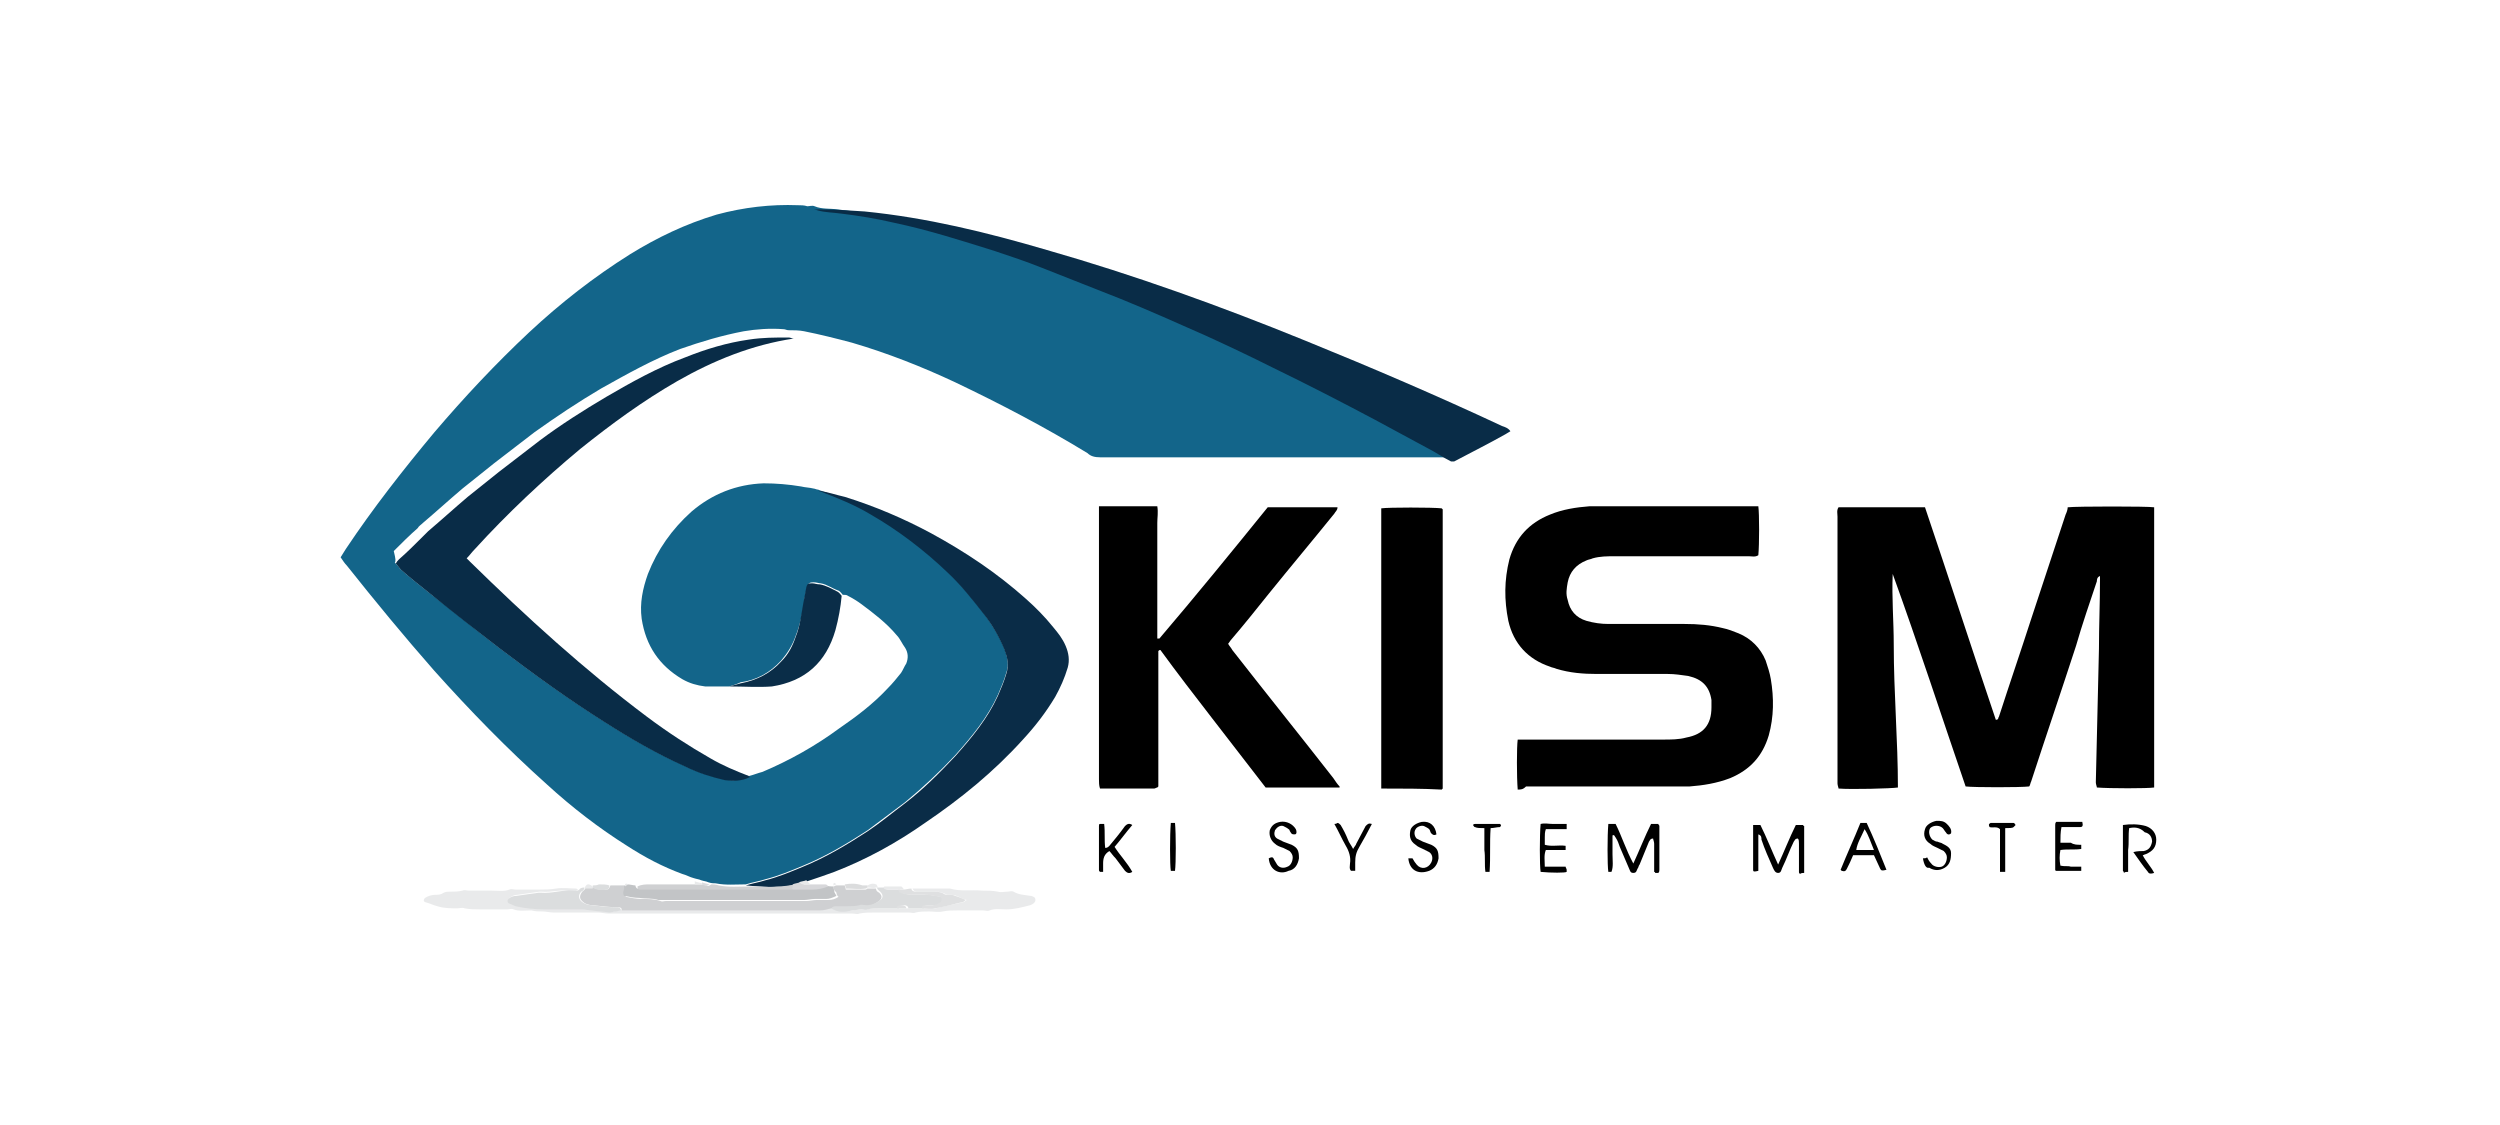
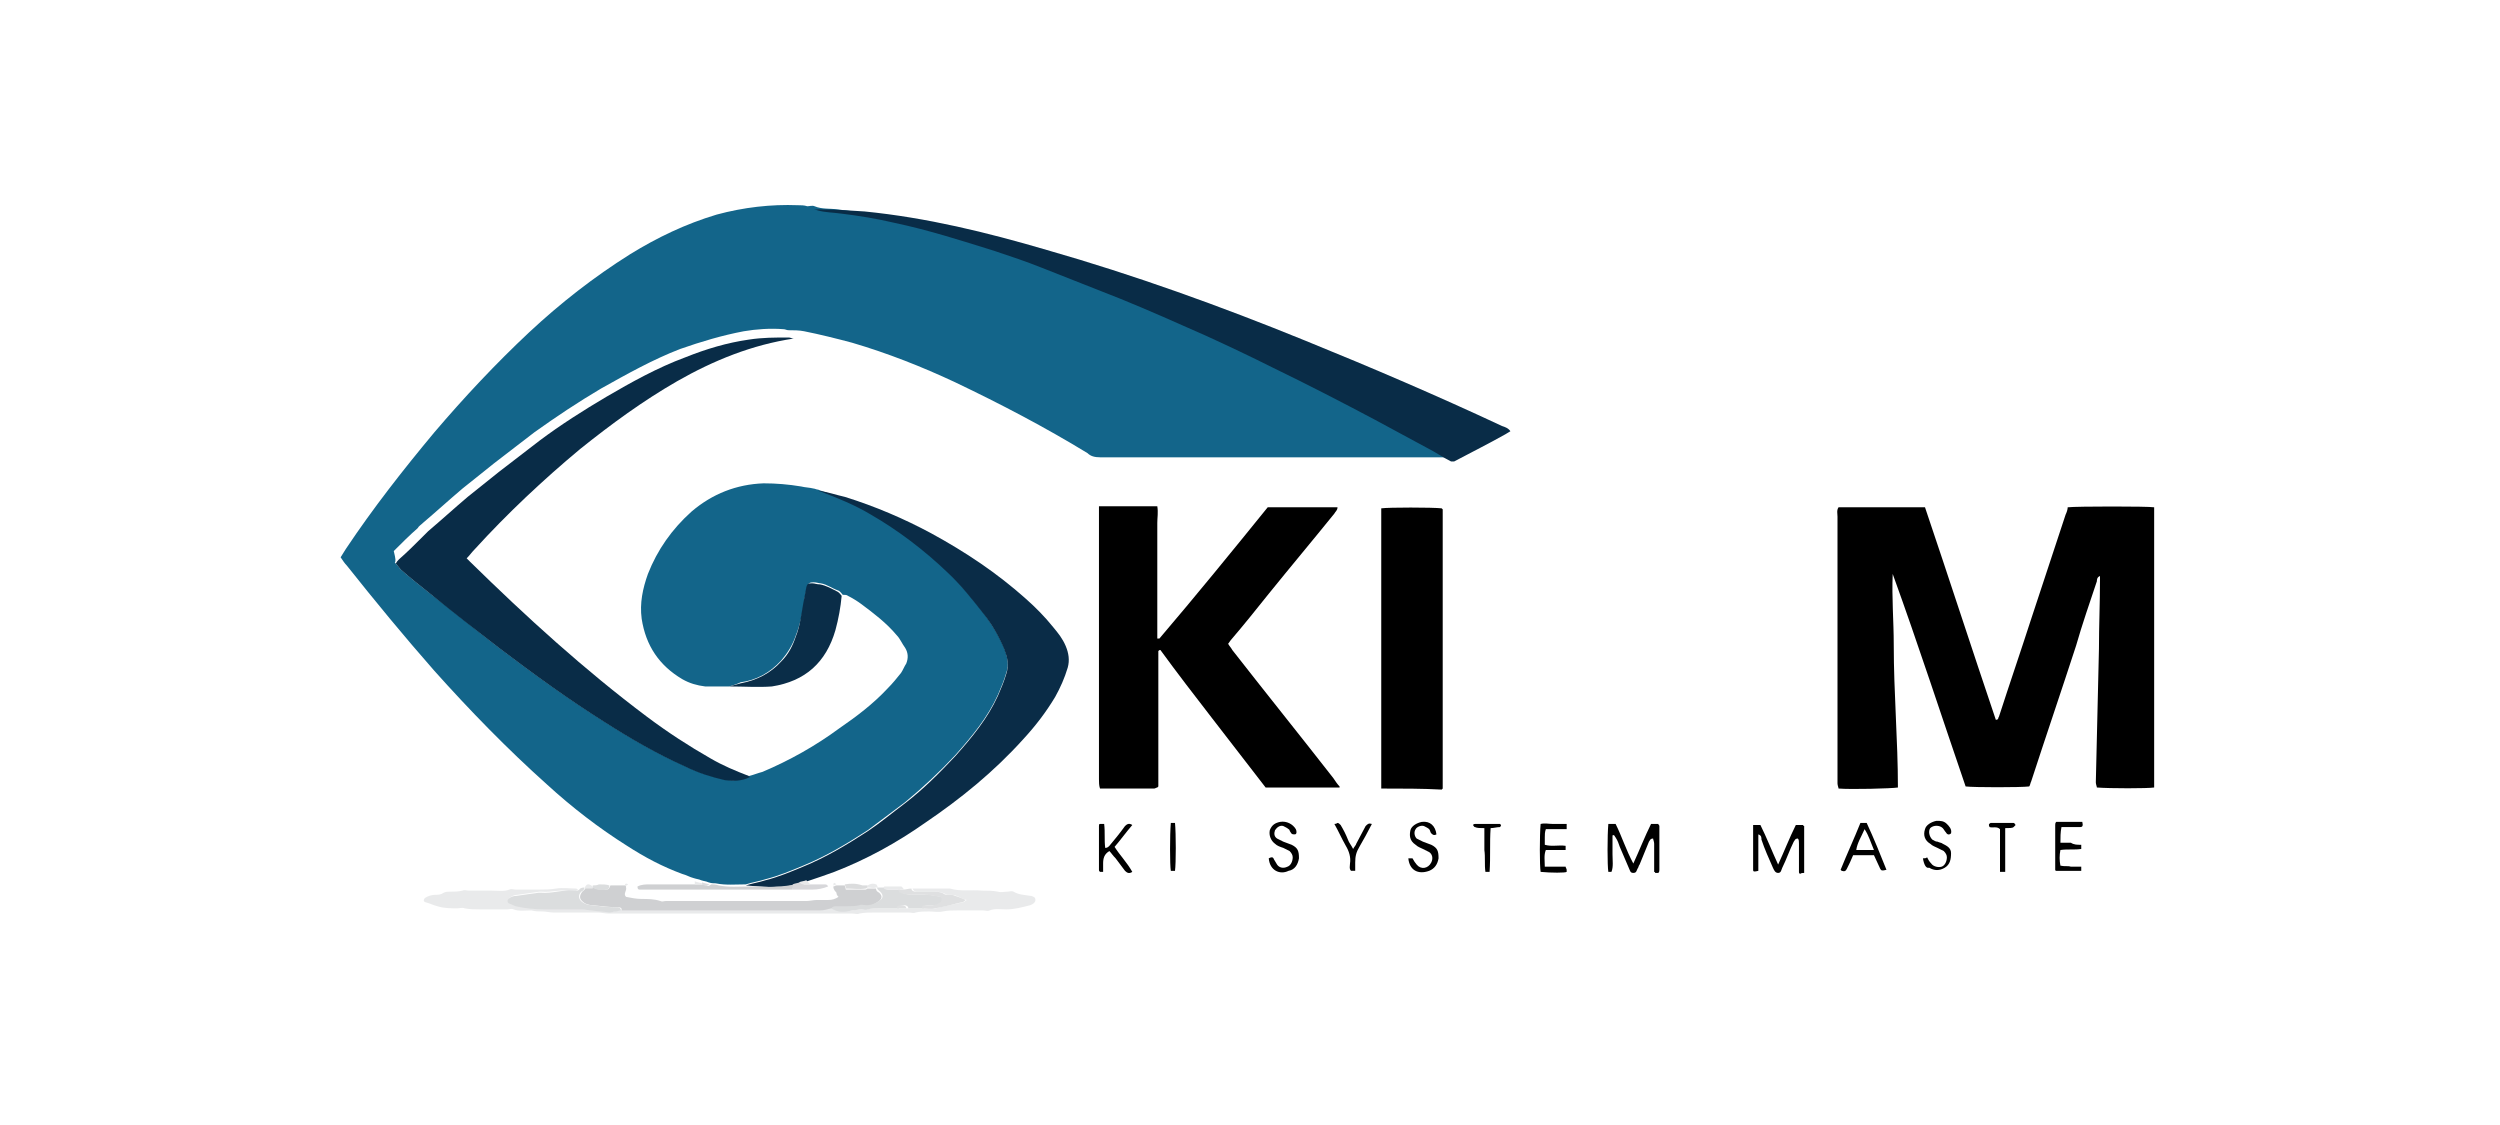
<svg xmlns="http://www.w3.org/2000/svg" id="Aerco" x="0px" y="0px" viewBox="0 0 240 108" style="enable-background:new 0 0 240 108;" xml:space="preserve">
  <style type="text/css"> .st0{fill:#13658A;} .st1{fill:#092C47;} .st2{fill:#0A2C47;} .st3{fill:#E9EAEB;} .st4{fill:#CFD0D2;} .st5{fill:#0A2D48;} .st6{fill:#C2C4C6;} .st7{fill:#DBDDDE;} .st8{fill:#DFE0E1;} .st9{fill:#D7D7DA;} .st10{fill:#DBDCDD;} .st11{fill:#DADBDE;} </style>
  <g>
    <path class="st0" d="M70,65.9c-0.8,0-1.6,0-2.3,0c-0.8-0.1-1.5-0.3-2.2-0.7c-2.2-1.3-3.5-3.2-3.9-5.8c-0.2-1.5,0.1-2.9,0.6-4.3 c0.9-2.3,2.3-4.3,4.2-6c2-1.7,4.3-2.6,6.9-2.7c1.2,0,2.4,0.1,3.6,0.3c0.4,0.1,0.8,0.1,1.2,0.2c0.1,0,0.3,0.1,0.4,0.1 c0.1,0,0.2,0.1,0.3,0.1c1.7,0.6,3.3,1.3,4.8,2.2c2.7,1.5,5.1,3.4,7.3,5.5c1.3,1.2,2.4,2.6,3.5,4c0.8,1.1,1.5,2.2,2,3.4 c0.3,0.8,0.5,1.6,0.2,2.4c-0.2,0.7-0.5,1.4-0.8,2.1c-1,2.2-2.5,4-4.1,5.8c-1.5,1.6-3.1,3.1-4.8,4.5c-1.2,0.9-2.4,1.8-3.6,2.7 c-2,1.3-4,2.5-6.2,3.4c-1.2,0.5-2.4,1-3.6,1.3c-0.6,0.2-1.3,0.3-1.9,0.5c-1,0-1.9,0.1-2.9-0.1c-0.2,0-0.4,0-0.7-0.1 c-0.2-0.1-0.4-0.1-0.7-0.2c-0.2-0.1-0.4-0.1-0.7-0.2c-0.4-0.1-0.7-0.3-1.1-0.4c-1.9-0.7-3.6-1.6-5.3-2.7c-2.7-1.7-5.3-3.7-7.7-5.9 c-3.8-3.4-7.4-7.1-10.8-10.9c-2.9-3.3-5.7-6.7-8.4-10.1c-0.2-0.2-0.4-0.5-0.6-0.8c0.2-0.3,0.3-0.5,0.5-0.8 c2.6-3.9,5.5-7.6,8.5-11.2c2.9-3.4,5.9-6.6,9.1-9.6c3-2.8,6.2-5.3,9.7-7.5c2.6-1.6,5.3-2.9,8.3-3.8c2.6-0.7,5.2-1,7.8-0.9 c0.3,0,0.6,0,0.9,0.1c0.2,0,0.5-0.1,0.7,0c0.7,0.3,1.5,0.2,2.2,0.3c1.8,0.2,3.5,0.5,5.2,0.9c3.2,0.7,6.4,1.7,9.6,2.7 c1.5,0.5,3,1,4.5,1.6c2.5,1,5.1,1.9,7.6,3c2.7,1.1,5.4,2.3,8.1,3.5c2.2,1,4.4,2,6.5,3.1c3.3,1.6,6.6,3.3,9.8,5 c1.7,0.9,3.3,1.8,5,2.7c0.8,0.4,1.5,0.9,2.3,1.3c-0.4,0-0.8,0-1.2,0c-4.9,0-9.8,0-14.7,0c-4.7,0-9.3,0-14,0c-1.2,0-2.3,0-3.5,0 c-0.5,0-0.9-0.1-1.2-0.4c-4.1-2.5-8.3-4.7-12.7-6.8c-3.2-1.5-6.5-2.8-9.9-3.8c-1.5-0.4-3.1-0.8-4.6-1.1c-0.5-0.1-1-0.1-1.5-0.1 c-0.2,0-0.3-0.1-0.5-0.1c-1.3-0.1-2.6,0-3.8,0.2c-2.1,0.4-4.1,1-6.1,1.7c-2.6,1-5.1,2.4-7.6,3.8c-2.2,1.3-4.3,2.7-6.4,4.2 c-1.3,1-2.6,2-3.9,3c-1,0.8-2,1.6-3,2.4c-1.3,1.1-2.5,2.2-3.8,3.3c-0.2,0.2-0.4,0.3-0.5,0.5c-0.8,0.7-1.5,1.4-2.3,2.2 C38,53.7,38,53.9,37.9,54c0.2,0.2,0.4,0.4,0.5,0.6c0.9,0.8,1.9,1.6,2.8,2.3c2.2,1.7,4.4,3.5,6.6,5.2c3.3,2.5,6.6,4.9,10.1,7.1 c2.5,1.6,5.1,3.1,7.8,4.3c1.2,0.6,2.5,1,3.8,1.3c0.8,0.2,1.7,0.1,2.4-0.3c0.4-0.1,0.9-0.3,1.3-0.4c2.6-1.1,5.1-2.5,7.4-4.2 c1.6-1.1,3.2-2.3,4.6-3.8c0.5-0.5,0.9-1,1.3-1.5c0.2-0.3,0.3-0.6,0.5-0.9c0.2-0.5,0.2-1-0.1-1.5c-0.3-0.4-0.5-0.9-0.8-1.2 c-1-1.2-2.2-2.1-3.4-3c-0.4-0.3-0.9-0.6-1.3-0.8c-0.1-0.1-0.3-0.1-0.5-0.1c-0.1-0.1-0.2-0.3-0.4-0.4c-0.6-0.2-1.1-0.6-1.7-0.7 c-0.2,0-0.4-0.1-0.7-0.1c-0.4,0-0.5,0.1-0.6,0.4c-0.1,0.5-0.3,1.1-0.3,1.6C77,59,76.8,60,76.4,61c-0.3,0.9-0.8,1.7-1.4,2.4 c-1.1,1.2-2.4,1.9-3.9,2.1C70.7,65.7,70.3,65.8,70,65.9z" />
    <path d="M181.7,55.1c-0.1,2.3,0.1,4.5,0.1,6.8c0,2.3,0.1,4.6,0.2,6.9c0.1,2.3,0.2,4.5,0.2,6.8c-0.6,0.1-4.5,0.2-5.7,0.1 c0-0.1-0.1-0.3-0.1-0.5c0-0.9,0-1.8,0-2.8c0-7.6,0-15.2,0-22.8c0-0.3-0.1-0.6,0.1-0.9c2.7,0,5.5,0,8.3,0c2.3,6.8,4.5,13.6,6.8,20.4 c0.3,0,0.2-0.2,0.3-0.3c1-3.1,2.1-6.3,3.1-9.4c1.1-3.3,2.2-6.7,3.3-10c0.1-0.2,0.2-0.5,0.2-0.7c0.9-0.1,7.7-0.1,8.3,0 c0,9,0,17.9,0,26.9c-0.6,0.1-4.3,0.1-5.5,0c0-0.1-0.1-0.3-0.1-0.5c0.1-4.3,0.2-8.6,0.3-12.8c0-2.2,0.1-4.4,0.1-6.7 c0-0.1,0-0.2,0-0.3c-0.3,0.1-0.3,0.4-0.3,0.5c-0.7,2.1-1.4,4.1-2,6.2c-1.4,4.3-2.9,8.7-4.3,13c-0.1,0.2-0.1,0.4-0.2,0.5 c-0.8,0.1-5.3,0.1-6.1,0C186.4,68.8,184.2,62,181.7,55.1z" />
-     <path d="M145.7,75.8c-0.1-1.2-0.1-4.1,0-4.8c0.3,0,0.6,0,0.9,0c4.3,0,8.7,0,13,0c0.8,0,1.6,0,2.3-0.2c1.6-0.3,2.4-1.2,2.4-2.9 c0-0.2,0-0.4,0-0.7c-0.2-1.3-0.9-2-2.2-2.3c-0.7-0.1-1.3-0.2-2-0.2c-2.3,0-4.6,0-6.8,0c-1.3,0-2.6-0.1-3.9-0.5 c-0.2-0.1-0.4-0.1-0.6-0.2c-2.1-0.7-3.5-2.2-4-4.4c-0.4-2-0.4-3.9,0.1-5.9c0.6-2.1,1.9-3.5,3.9-4.3c1.2-0.5,2.5-0.7,3.8-0.8 c0.6,0,1.2,0,1.7,0c4.6,0,9.1,0,13.7,0c0.3,0,0.5,0,0.8,0c0.1,0.7,0.1,3.7,0,4.7c-0.3,0.2-0.6,0.1-0.9,0.1c-4.3,0-8.6,0-12.9,0 c-0.7,0-1.4,0-2.1,0.2c-0.2,0.1-0.4,0.1-0.6,0.2c-1,0.4-1.6,1.1-1.8,2.1c-0.1,0.6-0.2,1.1,0,1.7c0.2,1,0.8,1.7,1.8,2 c0.7,0.2,1.4,0.3,2.1,0.3c2.4,0,4.9,0,7.3,0c1.3,0,2.5,0.1,3.7,0.4c0.5,0.1,1,0.3,1.5,0.5c1.2,0.5,2.1,1.4,2.6,2.6 c0.2,0.6,0.4,1.2,0.5,1.8c0.3,1.8,0.3,3.6-0.2,5.4c-0.6,2-1.8,3.3-3.7,4.1c-1.3,0.5-2.6,0.7-3.9,0.8c-0.4,0-0.8,0-1.2,0 c-4.8,0-9.7,0-14.5,0C146.2,75.8,146,75.8,145.7,75.8z" />
    <path d="M121.7,48.7c2.2,0,4.4,0,6.7,0c0,0.3-0.2,0.4-0.3,0.6c-2.1,2.6-4.2,5.1-6.3,7.7c-1.2,1.5-2.4,3-3.6,4.4 c-0.1,0.1-0.2,0.3-0.3,0.4c0.1,0.2,0.3,0.4,0.4,0.6c3.2,4.1,6.5,8.2,9.7,12.3c0.2,0.3,0.4,0.6,0.6,0.8c0,0.1,0,0.1,0,0.1 c0,0,0,0-0.1,0c-2.3,0-4.7,0-7,0c-1.7-2.2-3.4-4.4-5.1-6.6c-1.7-2.2-3.4-4.4-5-6.6c-0.1,0-0.1,0-0.2,0.1c0,0,0,0.1,0,0.1 c0,0,0,0.1,0,0.1c0,0.1,0,0.2,0,0.3c0,4.1,0,8.1,0,12.2c0,0.1,0,0.1,0,0.2c0,0,0,0.1,0,0.1c0,0,0,0-0.1,0.1c-0.1,0-0.2,0.1-0.3,0.1 c-1.7,0-3.3,0-5,0c-0.1,0-0.1,0-0.2,0c-0.1-0.3-0.1-0.6-0.1-0.9c0-4.7,0-9.3,0-14c0-3.7,0-7.4,0-11.2c0-0.3,0-0.6,0-1 c1.8,0,3.5,0,5.2,0c0.1,0,0.3,0,0.4,0c0.1,0.6,0,1.1,0,1.6c0,0.5,0,1.1,0,1.6c0,0.5,0,1.1,0,1.6s0,1.1,0,1.6s0,1.1,0,1.6 s0,1.1,0,1.6c0,0.5,0,1.1,0,1.6c0,0.5,0,1,0,1.5c0.1,0,0.1,0,0.1,0c0,0,0.1,0,0.1,0C114.8,57.2,118.3,52.9,121.7,48.7z" />
    <path class="st1" d="M72,74.6c-0.8,0.4-1.6,0.4-2.4,0.3c-1.3-0.3-2.6-0.7-3.8-1.3c-2.7-1.2-5.3-2.7-7.8-4.3 c-3.5-2.2-6.8-4.6-10.1-7.1c-2.2-1.7-4.4-3.4-6.6-5.2c-1-0.8-1.9-1.5-2.8-2.3c-0.2-0.2-0.3-0.4-0.5-0.6c0.1-0.2,0.2-0.3,0.3-0.4 c0.8-0.7,1.5-1.4,2.3-2.2c0.2-0.2,0.4-0.4,0.5-0.5c1.3-1.1,2.5-2.2,3.8-3.3c1-0.8,2-1.6,3-2.4c1.3-1,2.6-2,3.9-3 c2-1.5,4.2-2.9,6.4-4.2c2.4-1.4,4.9-2.8,7.6-3.8c2-0.8,4-1.4,6.1-1.7c1.3-0.2,2.5-0.2,3.8-0.2c0.2,0,0.3,0.1,0.5,0.1 c-4,0.6-7.7,2.1-11.2,4.1c-3.3,1.9-6.3,4.1-9.3,6.5c-3.6,3-7,6.2-10.1,9.6c-0.3,0.3-0.5,0.6-0.8,0.9c0.1,0.1,0.2,0.2,0.3,0.3 c5.4,5.3,11,10.4,17,14.9c2,1.5,4,2.8,6.1,4c1.2,0.7,2.4,1.2,3.7,1.7C71.8,74.5,71.9,74.5,72,74.6z" />
    <path class="st1" d="M139.3,44.3c-0.8-0.4-1.5-0.9-2.3-1.3c-1.7-0.9-3.3-1.8-5-2.7c-3.2-1.7-6.5-3.4-9.8-5 c-2.2-1.1-4.3-2.1-6.5-3.1c-2.7-1.2-5.4-2.4-8.1-3.5c-2.5-1-5.1-2-7.6-3c-1.5-0.6-3-1.1-4.5-1.6c-3.2-1-6.3-2-9.6-2.7 c-1.7-0.4-3.5-0.7-5.2-0.9c-0.7-0.1-1.5-0.1-2.2-0.3c-0.2-0.1-0.5,0-0.7,0c0.3,0,0.5-0.1,0.8-0.1c1.5,0,2.9,0.1,4.4,0.2 c6,0.6,11.7,2,17.5,3.7c8.4,2.4,16.7,5.4,24.8,8.7c6.4,2.6,12.7,5.3,18.9,8.2c0.3,0.1,0.6,0.2,0.8,0.5c-0.2,0.1-0.3,0.2-0.5,0.3 c-1.6,0.9-3.2,1.7-4.9,2.6C139.6,44.3,139.4,44.3,139.3,44.3z" />
    <path class="st2" d="M71.6,85c0.6-0.2,1.3-0.3,1.9-0.5c1.2-0.3,2.4-0.8,3.6-1.3c2.2-0.9,4.2-2.1,6.2-3.4c1.2-0.8,2.4-1.8,3.6-2.7 c1.7-1.3,3.3-2.9,4.8-4.5c1.6-1.8,3.1-3.6,4.1-5.8c0.3-0.7,0.6-1.4,0.8-2.1c0.3-0.9,0.1-1.6-0.2-2.4c-0.5-1.2-1.2-2.4-2-3.4 c-1.1-1.4-2.2-2.8-3.5-4c-2.2-2.1-4.7-4-7.3-5.5c-1.5-0.9-3.2-1.6-4.8-2.2c-0.1,0-0.2-0.1-0.3-0.1c0.9,0.1,1.7,0.4,2.6,0.6 c2.9,0.9,5.7,2.1,8.3,3.5c3.3,1.8,6.3,3.8,9.1,6.3c0.9,0.8,1.8,1.7,2.6,2.7c0.5,0.6,0.9,1.1,1.2,1.8c0.3,0.7,0.4,1.4,0.2,2.1 c-0.3,1-0.7,1.9-1.2,2.8c-0.9,1.5-1.9,2.8-3.1,4.1c-2.8,3.1-6,5.7-9.4,8c-2.7,1.9-5.6,3.5-8.7,4.7c-0.8,0.3-1.7,0.6-2.6,0.9 c-0.2,0.1-0.5,0.1-0.7,0.2c-0.2,0.1-0.4,0.1-0.7,0.2c-0.6,0.1-1.2,0.2-1.8,0.2C73.4,85.1,72.5,85.1,71.6,85z" />
    <path d="M132.6,75.7c0-9,0-18,0-26.9c0.7-0.1,4.9-0.1,5.8,0c0,0,0,0,0.1,0.1c0,0,0,0.1,0,0.1c0,8.8,0,17.7,0,26.5 c0,0.1,0,0.2,0,0.2c0,0,0,0-0.1,0.1C136.6,75.7,134.6,75.7,132.6,75.7z" />
    <path class="st3" d="M87.6,85.3c1.1,0,2.2,0,3.3,0c0.1,0,0.2,0,0.3,0c1,0.3,2,0.1,3.1,0.2c0.5,0,1,0,1.5,0.1c0.3,0.1,0.6,0,0.9,0 c0.2,0,0.4-0.1,0.6,0c0.5,0.3,1,0.3,1.6,0.4c0,0,0.1,0,0.1,0c0.2,0.1,0.4,0.1,0.4,0.4c0,0.2-0.2,0.4-0.5,0.5 c-0.8,0.2-1.5,0.4-2.3,0.4c-0.5,0-1.1-0.1-1.6,0.1c-0.2,0.1-0.4,0-0.6,0c-0.8,0-1.7,0-2.5,0c-0.5,0-0.9,0-1.4,0.1 c-0.4,0.1-0.9,0-1.3,0c-0.4,0-0.9,0-1.3,0.1c-0.2,0.1-0.4,0-0.7,0c-1,0-2.1,0-3.1,0c-0.6,0-1.1,0-1.6,0.1c-0.2,0.1-0.4,0-0.7,0 c-7.8,0-15.6,0-23.4,0c-0.3,0-0.7-0.1-1-0.1c-0.2,0-0.5,0-0.7,0c-1.2,0-2.4,0-3.6,0c-0.3,0-0.7-0.1-1-0.1c-0.4,0-0.7,0-1.1-0.1 c-0.6,0-1.2,0.1-1.7-0.1c-0.2-0.1-0.4,0-0.6,0c-0.9,0-1.7,0-2.6,0c-0.5,0-1,0-1.5-0.1c-0.2-0.1-0.5,0-0.7,0c-0.6,0-1.3,0-1.9-0.2 c-0.4-0.1-0.8-0.3-1.2-0.4c-0.2-0.1-0.1-0.3,0-0.4c0.3-0.2,0.7-0.3,1-0.3c0.3,0,0.5,0,0.8-0.2c0.2-0.1,0.4-0.1,0.6-0.1 c0.4,0,0.8,0,1.2-0.1c0.2-0.1,0.4,0,0.6,0c0.7,0,1.5,0,2.2,0c0.6,0,1.2,0.1,1.7-0.1c0.2-0.1,0.4,0,0.6,0c0.8,0,1.6,0,2.3,0 c0.5,0,1,0,1.6-0.1c0.6-0.1,1.3,0,1.9,0c0.1,0,0.1,0.1,0.2,0.1c-0.2,0.2-0.5,0.2-0.7,0.2C54,85.3,53,85.7,52,85.6 c-0.1,0-0.1,0-0.2,0c-0.7,0.1-1.4,0.2-2.1,0.3c-0.3,0-0.5,0.1-0.8,0.3c-0.1,0.1-0.1,0.3,0,0.4c0.2,0.1,0.4,0.3,0.7,0.3 c0.9,0.2,1.8,0.4,2.7,0.3c1.2,0,2.4,0,3.7,0c0.3,0,0.6,0.1,0.9,0.1c0.6,0.1,1.1,0.2,1.7,0.2c0.2,0,0.4,0,0.6-0.1 c0.2,0,0.3-0.1,0.5-0.1c6.3,0,12.7,0,19,0c0.4,0,0.8-0.1,1.1-0.2c0.6,0.3,1.2,0.4,1.9,0.3c0.3,0,0.6-0.1,0.9-0.1c0.2,0,0.4,0,0.6,0 c0.3-0.1,0.7-0.1,1.1-0.1c0.6,0,1.3,0,1.9,0c0.3,0,0.6,0,0.8,0c0.5,0,1,0,1.5,0c0.4,0,0.9,0,1.3,0c0.9-0.2,1.8-0.4,2.7-0.6 c0.1,0,0.1-0.1,0.3-0.2c-0.4-0.1-0.7-0.3-1-0.4c-0.2-0.1-0.4-0.1-0.6-0.1c-0.2,0-0.3,0-0.5-0.1c-0.4-0.2-0.7-0.2-1.1-0.2 c-0.5,0-1.1,0-1.6,0C87.8,85.6,87.7,85.5,87.6,85.3z" />
    <path class="st4" d="M79.8,87.2c-0.4,0.1-0.7,0.2-1.1,0.2c-6.3,0-12.7,0-19,0c0-0.2-0.1-0.3-0.3-0.3c-0.8,0-1.6-0.1-2.5-0.2 c-0.3,0-0.7-0.1-0.9-0.3c-0.4-0.3-0.4-0.6-0.1-1c0.1-0.1,0.3-0.2,0.3-0.4c0,0,0,0,0,0c0.3,0,0.6,0,0.8,0c0.4,0.3,0.8,0.1,1.2,0.2 c0.3,0,0.3-0.2,0.4-0.4c0.5,0,1,0,1.5,0c0,0.1,0,0.1,0,0.2c0.1,0.3-0.3,0.6,0,0.9c0.5,0.1,1,0.2,1.5,0.2c0.6,0,1.2,0,1.8,0.2 c0.2,0.1,0.3,0,0.5,0c4.3,0,8.5,0,12.8,0c0.2,0,0.4,0,0.7,0c0.3,0,0.7-0.1,1-0.1c0.4,0,0.7,0,1.1,0c0.4,0,0.7-0.1,1-0.3 c-0.1-0.1-0.2-0.2-0.2-0.4C80,85.4,80,85.2,80,85.1l0,0c0.1,0,0.2-0.1,0.3-0.1c0.3,0,0.5,0,0.8,0c0,0.1,0.1,0.3,0.1,0.4 c0.6,0,1.3,0,1.9,0c0.1,0,0.1-0.1,0.2-0.1c0.3,0,0.6,0,0.8,0c0,0.2,0.1,0.3,0.3,0.4c0.3,0.3,0.3,0.5,0,0.8 c-0.4,0.3-0.8,0.5-1.3,0.5c-0.2,0-0.5,0-0.7,0c-0.4,0.1-0.8,0.1-1.2,0.1c-0.4,0-0.7,0-1.1,0C80,87.1,79.9,87.2,79.8,87.2z" />
    <path class="st5" d="M70,65.9c0.4-0.1,0.7-0.2,1.1-0.3c1.6-0.3,2.9-1,3.9-2.1c0.7-0.7,1.1-1.5,1.4-2.4c0.4-1,0.5-2,0.7-3.1 c0.1-0.5,0.2-1.1,0.3-1.6c0.1-0.4,0.2-0.4,0.6-0.4c0.2,0,0.4,0.1,0.7,0.1c0.6,0.1,1.1,0.4,1.7,0.7c0.2,0.1,0.3,0.3,0.4,0.4 c-0.1,1.1-0.3,2.2-0.6,3.3c-0.9,3.1-2.9,4.9-6.1,5.4C72.8,66,71.4,65.9,70,65.9z" />
-     <path class="st6" d="M80,85.1c0,0.2,0.1,0.3,0.1,0.5c0,0.1,0.1,0.2,0.2,0.4c-0.4,0.2-0.7,0.3-1,0.3c-0.4,0-0.7,0-1.1,0 c-0.3,0-0.7,0.1-1,0.1c-0.2,0-0.4,0-0.7,0c-4.3,0-8.5,0-12.8,0c-0.2,0-0.3,0-0.5,0c-0.6-0.2-1.2-0.1-1.8-0.2c-0.5,0-1-0.1-1.5-0.2 c-0.2-0.4,0.1-0.6,0-0.9c0.1-0.1,0.2-0.1,0.3-0.2c0.3,0,0.6,0.1,0.8,0.1c0,0.1,0.1,0.3,0.2,0.3c0.2,0,0.5,0,0.7,0 c2.9,0,5.9,0,8.8,0c1.7,0,3.5,0,5.2,0c0.6,0,1.2,0,1.8,0c0.5,0,1-0.1,1.5-0.3C79.6,85.1,79.8,85.1,80,85.1z" />
    <path class="st7" d="M56.1,85.2c0,0.2-0.1,0.3-0.3,0.4c-0.3,0.3-0.3,0.7,0.1,1c0.3,0.2,0.6,0.3,0.9,0.3c0.8,0.1,1.6,0.2,2.5,0.2 c0.2,0,0.3,0.1,0.3,0.3c-0.2,0-0.3,0.1-0.5,0.1c-0.2,0-0.4,0.1-0.6,0.1c-0.6-0.1-1.1-0.1-1.7-0.2c-0.3,0-0.6-0.1-0.9-0.1 c-1.2,0-2.4,0-3.7,0c-0.9,0-1.8-0.1-2.7-0.3c-0.2-0.1-0.5-0.2-0.7-0.3c-0.1-0.1-0.1-0.3,0-0.4c0.2-0.2,0.5-0.3,0.8-0.3 c0.7-0.1,1.4-0.2,2.1-0.3c0.1,0,0.1,0,0.2,0c1.1,0.1,2.1-0.3,3.1-0.2c0.2,0,0.5,0.1,0.7-0.2C55.9,85.2,56,85.2,56.1,85.2z" />
    <path d="M168.8,80.1c0,1.2,0,2.3,0,3.5c-0.4,0.1-0.5,0.1-0.5-0.1c0-1.3,0-2.6,0-3.8c0-0.2,0-0.3,0-0.5c0.3,0,0.5,0,0.7,0 c0.6,1.2,1.1,2.5,1.7,3.8c0.6-1.3,1.1-2.6,1.7-3.8c0.2,0,0.5,0,0.7,0c0,0.1,0.1,0.1,0.1,0.1c0,1.5,0,2.9,0,4.5 c-0.1,0-0.3,0-0.4,0.1c-0.1-0.1-0.1-0.1-0.1-0.2c0-0.9,0-1.8,0-2.7c0-0.2,0-0.4-0.1-0.5c-0.3,0-0.3,0.2-0.4,0.3 c-0.4,0.8-0.7,1.7-1.1,2.5c-0.1,0.2-0.1,0.5-0.4,0.5c-0.3,0-0.4-0.3-0.5-0.5c-0.4-0.9-0.8-1.8-1.1-2.7 C169.1,80.4,169.1,80.2,168.8,80.1z" />
    <path d="M154.8,80.2c0,0.6,0,1.2,0,1.8c0,0.6,0.1,1.2-0.1,1.7c-0.1,0-0.2,0-0.3,0c-0.1-0.6-0.1-3.5,0-4.6c0.2,0,0.4,0,0.7,0 c0.6,1.2,1,2.5,1.7,3.8c0.6-1.3,1.1-2.6,1.7-3.8c0.2,0,0.5,0,0.7,0c0,0.1,0.1,0.1,0.1,0.2c0,1.4,0,2.8,0,4.2c0,0.1,0,0.2-0.1,0.3 c-0.1,0-0.2,0-0.3,0c0-0.1-0.1-0.1-0.1-0.1c0-0.9,0-1.8,0-2.7c0-0.2-0.1-0.4-0.1-0.5c-0.3,0-0.3,0.2-0.4,0.3 c-0.3,0.7-0.6,1.5-0.9,2.2c-0.1,0.1-0.1,0.3-0.2,0.4c-0.1,0.2-0.1,0.4-0.4,0.4c-0.3,0-0.3-0.2-0.4-0.4c-0.3-0.7-0.6-1.4-0.9-2.1 c-0.1-0.3-0.2-0.6-0.4-0.9C155,80.3,155,80.1,154.8,80.2z" />
    <path class="st7" d="M79.8,87.2c0.1-0.1,0.2-0.2,0.4-0.2c0.4,0,0.7,0,1.1,0c0.4,0,0.8,0,1.2-0.1c0.2-0.1,0.4,0,0.7,0 c0.5,0,0.9-0.2,1.3-0.5c0.3-0.2,0.3-0.5,0-0.8c-0.1-0.1-0.3-0.2-0.3-0.4c0.1,0,0.1,0,0.2,0c0.2,0,0.3,0,0.5,0 c0.1,0.2,0.3,0.2,0.4,0.2c0.4,0,0.7,0,1.1,0c0,0.1,0.1,0.2,0.2,0.3c0.3,0.1,0.6,0.2,1,0.2c0.4,0,0.9,0,1.3,0c0.5,0,1,0.1,1.5,0.2 c0.1,0,0.2,0.1,0.2,0.2c0,0.1,0,0.2-0.1,0.3c-0.2,0.2-0.5,0.3-0.8,0.3c-0.2,0-0.5,0-0.7,0c-0.2,0-0.3,0.1-0.3,0.3c-0.5,0-1,0-1.5,0 c0-0.2-0.2-0.3-0.4-0.3c-0.2,0-0.4,0-0.5,0.3c-0.6,0-1.3,0-1.9,0c-0.4,0-0.7,0-1.1,0.1c-0.2,0.1-0.4,0-0.6,0 c-0.3,0-0.6,0.1-0.9,0.1C81,87.6,80.4,87.6,79.8,87.2z" />
-     <path d="M204.4,79.5c-0.1,0.7,0,1.4-0.1,2.1c0,0.7,0,1.4,0,2.1c-0.2,0-0.3,0-0.4,0.1c0-0.1-0.1-0.2-0.1-0.2c0-1.4,0-2.9,0-4.4 c0.7-0.1,1.5-0.1,2.2,0.1c0.6,0.2,1,0.7,1,1.3c0,0.7-0.3,1.1-1,1.4c-0.1,0-0.2,0.1-0.3,0.1c0.3,0.6,0.8,1.1,1.1,1.7 c-0.3,0.1-0.5,0.1-0.6-0.1c-0.5-0.6-0.9-1.2-1.4-1.9c0.4-0.1,0.7-0.1,1-0.1c0.5-0.1,0.7-0.4,0.8-0.9c0-0.4-0.2-0.8-0.7-0.9 C205.4,79.4,204.9,79.4,204.4,79.5z" />
    <path d="M106.5,81.7c-0.5,0.3-0.6,0.7-0.6,1.2c0,0.2,0,0.5,0,0.8c-0.1,0-0.3,0-0.3,0c-0.1-0.1-0.1-0.1-0.1-0.2c0-1.4,0-2.8,0-4.2 c0-0.1,0-0.2,0.1-0.2c0.1,0,0.2,0,0.4,0c0.1,0.8,0,1.5,0.1,2.3c0.2,0,0.3-0.1,0.4-0.2c0.5-0.6,1-1.2,1.5-1.9 c0.2-0.2,0.4-0.3,0.7-0.1c-0.6,0.7-1.1,1.4-1.7,2.1c0.5,0.8,1.2,1.5,1.7,2.4c-0.3,0.2-0.5,0.1-0.7-0.1c-0.3-0.4-0.6-0.8-0.9-1.2 C106.8,82.1,106.7,81.9,106.5,81.7z" />
    <path d="M199.8,81.1c0,0.2,0,0.3,0,0.4c-0.6,0.1-1.3,0-2,0.1c-0.1,0.5-0.1,1,0,1.5c0.4,0.1,0.7,0,1,0.1c0.3,0,0.7,0,1,0 c0,0.2,0,0.3,0,0.4c-0.8,0-1.6,0-2.4,0c0,0-0.1,0-0.1-0.1c0,0,0-0.1,0-0.1c0-1.4,0-2.8,0-4.2c0-0.1,0-0.2,0.1-0.3 c0.8,0,1.6,0,2.5,0c0.1,0.4,0,0.5-0.2,0.5c-0.6,0-1.2,0-1.8,0c-0.1,0.5-0.1,1-0.1,1.5c0.4,0,0.7,0,1,0 C199.1,81.1,199.4,81.1,199.8,81.1z" />
    <path d="M148.3,83.2c0.7,0,1.3,0,2,0c0,0.1,0.1,0.2,0.1,0.3c0,0,0,0.1,0,0.2c-0.1,0.1-1.5,0.1-2.5,0c-0.1-0.6-0.1-3.5,0-4.6 c0.4-0.1,0.8,0,1.2,0c0.4,0,0.8,0,1.3,0c0,0.2,0,0.3,0,0.5c-0.7,0-1.3,0-2,0c-0.1,0.3-0.1,0.5-0.1,0.8c0,0.2,0,0.4,0,0.7 c0.7,0.2,1.3,0,2,0.1c0,0.1,0,0.3,0,0.4c-0.7,0-1.3,0-1.9,0C148.2,82.1,148.3,82.6,148.3,83.2z" />
    <path d="M135.2,82.4c0.1,0,0.3,0,0.4,0c0.1,0.2,0.3,0.5,0.4,0.6c0.4,0.5,1.1,0.4,1.4-0.2c0.2-0.4,0.1-0.8-0.2-1 c-0.2-0.1-0.4-0.2-0.6-0.3c-0.2-0.1-0.5-0.2-0.7-0.4c-0.6-0.4-0.6-0.9-0.5-1.4c0.1-0.4,0.6-0.7,1.1-0.8c0.8-0.1,1.3,0.4,1.4,1.2 c-0.2,0.1-0.3,0.1-0.5-0.1c-0.1-0.1-0.1-0.3-0.2-0.4c-0.1-0.1-0.3-0.2-0.5-0.3c-0.3-0.1-0.7,0.1-0.8,0.3c-0.2,0.3-0.1,0.7,0.1,0.9 c0.2,0.1,0.4,0.2,0.6,0.3c0.3,0.1,0.5,0.2,0.8,0.3c0.6,0.3,0.7,0.6,0.7,1.3c-0.1,0.6-0.4,1-0.9,1.2C136.1,84,135.3,83.5,135.2,82.4 z" />
    <path d="M184.6,82.4c0.2,0,0.3,0,0.4-0.1c0.1,0.2,0.2,0.4,0.4,0.6c0.2,0.3,0.7,0.4,1,0.3c0.3-0.1,0.5-0.5,0.5-0.9 c0-0.2-0.1-0.4-0.3-0.6c-0.2-0.1-0.4-0.2-0.6-0.3c-0.2-0.1-0.5-0.2-0.7-0.4c-0.5-0.3-0.7-0.8-0.5-1.4c0.1-0.4,0.6-0.7,1.1-0.8 c0.4,0,0.7,0,1,0.3c0.2,0.2,0.5,0.5,0.4,0.9c-0.2,0.2-0.4,0.1-0.5-0.1c-0.1-0.1-0.2-0.3-0.3-0.4c-0.3-0.3-0.9-0.3-1.2,0 c-0.2,0.3-0.1,0.8,0.2,1.1c0.2,0.1,0.3,0.2,0.5,0.2c0.2,0.1,0.4,0.1,0.5,0.2c0.4,0.2,0.8,0.4,0.8,0.9c0,0.6-0.1,1.1-0.6,1.4 c-0.5,0.3-1,0.3-1.5,0C184.9,83.4,184.7,83,184.6,82.4z" />
    <path d="M121.8,82.4c0.2-0.1,0.4-0.2,0.5,0.1c0.1,0.2,0.2,0.3,0.3,0.5c0.2,0.3,0.6,0.4,1,0.2c0.3-0.1,0.5-0.5,0.5-0.9 c0-0.2-0.1-0.4-0.3-0.6c-0.2-0.1-0.4-0.2-0.6-0.3c-0.3-0.1-0.6-0.2-0.8-0.4c-0.4-0.3-0.6-0.8-0.5-1.3c0.2-0.5,0.5-0.7,1-0.8 c0.6-0.1,1.2,0.2,1.5,0.7c0.1,0.2,0.1,0.5-0.1,0.5c-0.2,0-0.3,0-0.4-0.2c-0.1-0.1-0.1-0.3-0.2-0.3c-0.1-0.1-0.3-0.2-0.5-0.3 c-0.3-0.1-0.6,0.1-0.8,0.4c-0.1,0.3-0.1,0.6,0.2,0.8c0.2,0.1,0.4,0.2,0.6,0.3c0.3,0.1,0.5,0.2,0.8,0.3c0.6,0.3,0.7,0.6,0.7,1.3 c-0.1,0.6-0.4,1.1-1,1.2C122.9,84,121.9,83.6,121.8,82.4z" />
    <path d="M177.9,82.1c-0.2,0.5-0.4,0.9-0.6,1.3c-0.1,0.2-0.2,0.3-0.5,0.2c0,0-0.1-0.1-0.1-0.1c0.6-1.5,1.3-3,1.9-4.5 c0.2,0,0.4,0,0.6,0c0.7,1.5,1.3,3,1.9,4.5c-0.4,0.1-0.5,0.1-0.6-0.1c-0.2-0.4-0.4-0.9-0.6-1.3C179.4,82.1,178.7,82.1,177.9,82.1z M179.9,81.6c-0.3-0.7-0.5-1.4-0.9-2c-0.3,0.7-0.7,1.3-0.8,2C178.7,81.6,179.2,81.6,179.9,81.6z" />
    <path class="st4" d="M76.1,85.4c-1.7,0-3.5,0-5.2,0c-2.9,0-5.9,0-8.8,0c-0.2,0-0.5,0-0.7,0c-0.2,0-0.2-0.2-0.2-0.3 c0.4-0.2,0.8-0.2,1.2-0.2c1.5,0,3,0,4.5,0c0.2,0,0.4,0,0.7,0c0.3,0.2,0.4,0.2,0.7,0c0.2,0,0.4,0,0.7,0.1c1,0.2,1.9,0.1,2.9,0.1 c0.9,0,1.8,0.1,2.7,0c0.6,0,1.2-0.1,1.8-0.2C76.1,85.1,76.1,85.2,76.1,85.4z" />
    <path d="M131.7,79.1c-0.4,0.8-0.8,1.5-1.2,2.2c-0.3,0.5-0.4,0.9-0.4,1.5c0,0.3,0,0.5,0,0.8c-0.2,0-0.3,0-0.4,0 c-0.2-0.2-0.1-0.5-0.1-0.7c0.1-0.6-0.1-1.2-0.4-1.7c-0.4-0.7-0.7-1.4-1.1-2.1c0.2,0,0.3-0.1,0.3-0.1c0.1,0,0.2,0.1,0.3,0.2 c0.3,0.5,0.5,0.9,0.7,1.4c0.1,0.3,0.3,0.5,0.5,0.9c0.1-0.2,0.3-0.4,0.3-0.5c0.3-0.6,0.6-1.1,0.9-1.7 C131.3,79.1,131.4,79,131.7,79.1z" />
    <path d="M192.5,79.5c0,1.4,0,2.8,0,4.2c-0.2,0-0.3,0-0.5,0c0-1.4,0-2.7,0-4.1c-0.3-0.3-0.7-0.1-1-0.2c-0.1-0.2-0.1-0.3,0.1-0.4 c0.7,0,1.5,0,2.2,0c0.1,0,0.1,0.1,0.2,0.2c0,0-0.1,0.1-0.2,0.2C193.2,79.5,192.9,79.5,192.5,79.5z" />
    <path class="st8" d="M88.5,87.2c0-0.2,0.1-0.3,0.3-0.3c0.2,0,0.5,0,0.7,0c0.3,0,0.5-0.1,0.8-0.3c0.1-0.1,0.1-0.2,0.1-0.3 c0-0.1-0.1-0.2-0.2-0.2c-0.5-0.1-1-0.2-1.5-0.2c-0.4,0-0.9,0-1.3,0c-0.3,0-0.7-0.1-1-0.2c-0.1,0-0.1-0.2-0.2-0.3c0.2,0,0.3,0,0.5,0 c0.3,0,0.5-0.1,0.8-0.1c0,0.2,0.2,0.3,0.4,0.3c0.5,0,1.1,0,1.6,0c0.4,0,0.8,0,1.1,0.2c0.1,0.1,0.3,0.1,0.5,0.1c0.2,0,0.4,0,0.6,0.1 c0.3,0.1,0.6,0.2,1,0.4c-0.1,0.1-0.2,0.2-0.3,0.2c-0.9,0.2-1.8,0.5-2.7,0.6C89.4,87.3,88.9,87.2,88.5,87.2z" />
    <path d="M142.5,79.5c-0.4,0-0.7,0-0.9-0.1c-0.1,0-0.1-0.1-0.2-0.2c0.1-0.1,0.1-0.1,0.2-0.1c0.7,0,1.5,0,2.2,0c0.1,0,0.1,0,0.2,0 c0,0,0.1,0.1,0.1,0.1c0,0.1-0.1,0.2-0.1,0.2c-0.3,0-0.6,0.1-0.9,0.1c-0.1,1.4,0,2.8-0.1,4.2c-0.2,0-0.3,0-0.4,0 c-0.1-0.7,0-1.4-0.1-2.1C142.5,80.9,142.5,80.2,142.5,79.5z" />
    <path d="M112.4,79c0.2,0,0.3,0,0.4,0c0.1,1,0.1,3.9,0,4.6c-0.1,0-0.3,0-0.4,0C112.3,83.1,112.3,80.1,112.4,79z" />
    <path class="st9" d="M76.1,85.4c0-0.2,0-0.3,0-0.5c0.2-0.1,0.4-0.1,0.7-0.2c0.1,0.1,0.2,0.1,0.4,0.2c0.2,0,0.4,0,0.7,0 c0.4,0,0.8,0,1.2,0c0.2,0,0.3,0,0.4,0.2c-0.5,0.2-1,0.3-1.5,0.3C77.3,85.4,76.7,85.4,76.1,85.4z" />
    <path class="st10" d="M83.3,85.2c-0.1,0-0.1,0.1-0.2,0.1c-0.6,0.1-1.2,0-1.9,0c0-0.2-0.1-0.3-0.1-0.4c0.6-0.1,1.1-0.1,1.7,0.1 c0.2,0,0.3,0,0.5,0C83.3,85.1,83.3,85.2,83.3,85.2z" />
    <path class="st3" d="M86.8,85.4c-0.2,0-0.3,0-0.5,0c-0.4,0-0.7,0-1.1,0c-0.2,0-0.3,0-0.4-0.2c0,0,0.1-0.1,0.1-0.1 c0.5,0,1.1,0,1.6,0C86.6,85.1,86.7,85.3,86.8,85.4z" />
    <path class="st7" d="M58.5,85c0,0.2-0.1,0.5-0.4,0.4c-0.4,0-0.8,0.1-1.2-0.2c0-0.1,0-0.1,0-0.2c0.2,0,0.4,0,0.6-0.1 C57.9,84.9,58.2,84.9,58.5,85z" />
    <path class="st3" d="M83.3,85.2c0-0.1,0-0.1,0-0.2c0.3-0.2,0.6-0.2,0.8-0.1c0.1,0,0.1,0.2,0.2,0.3c-0.1,0-0.1,0-0.2,0 C83.8,85.3,83.6,85.2,83.3,85.2z" />
    <path class="st3" d="M56.9,85.1c0,0.1,0,0.1,0,0.2c-0.3,0-0.6,0-0.8,0C56.3,84.8,56.5,84.8,56.9,85.1z" />
    <path class="st3" d="M77.8,84.9c-0.2,0-0.4,0-0.7,0c-0.1,0-0.2-0.1-0.4-0.2c0.2-0.1,0.5-0.1,0.7-0.2C77.6,84.7,77.7,84.8,77.8,84.9 z" />
    <path class="st3" d="M67.4,84.9c-0.2,0-0.4,0-0.7,0c0-0.1,0-0.2,0-0.3c0.2,0.1,0.4,0.1,0.7,0.2C67.4,84.8,67.4,84.9,67.4,84.9z" />
    <path class="st3" d="M80.3,84.9c-0.1,0-0.2,0.1-0.3,0.1C80,84.7,80.1,84.7,80.3,84.9z" />
    <path class="st3" d="M60.3,84.9c-0.1,0.1-0.2,0.1-0.3,0.2c0-0.1,0-0.1,0-0.2C60.1,84.8,60.1,84.8,60.3,84.9z" />
    <path class="st11" d="M67.4,84.9c0-0.1,0-0.1,0-0.2c0.2,0.1,0.4,0.1,0.7,0.2C67.8,85.1,67.8,85.1,67.4,84.9z" />
    <path class="st8" d="M86.1,87.2c0-0.3,0.2-0.3,0.5-0.3c0.2,0,0.4,0.1,0.4,0.3C86.7,87.2,86.4,87.2,86.1,87.2z" />
  </g>
</svg>